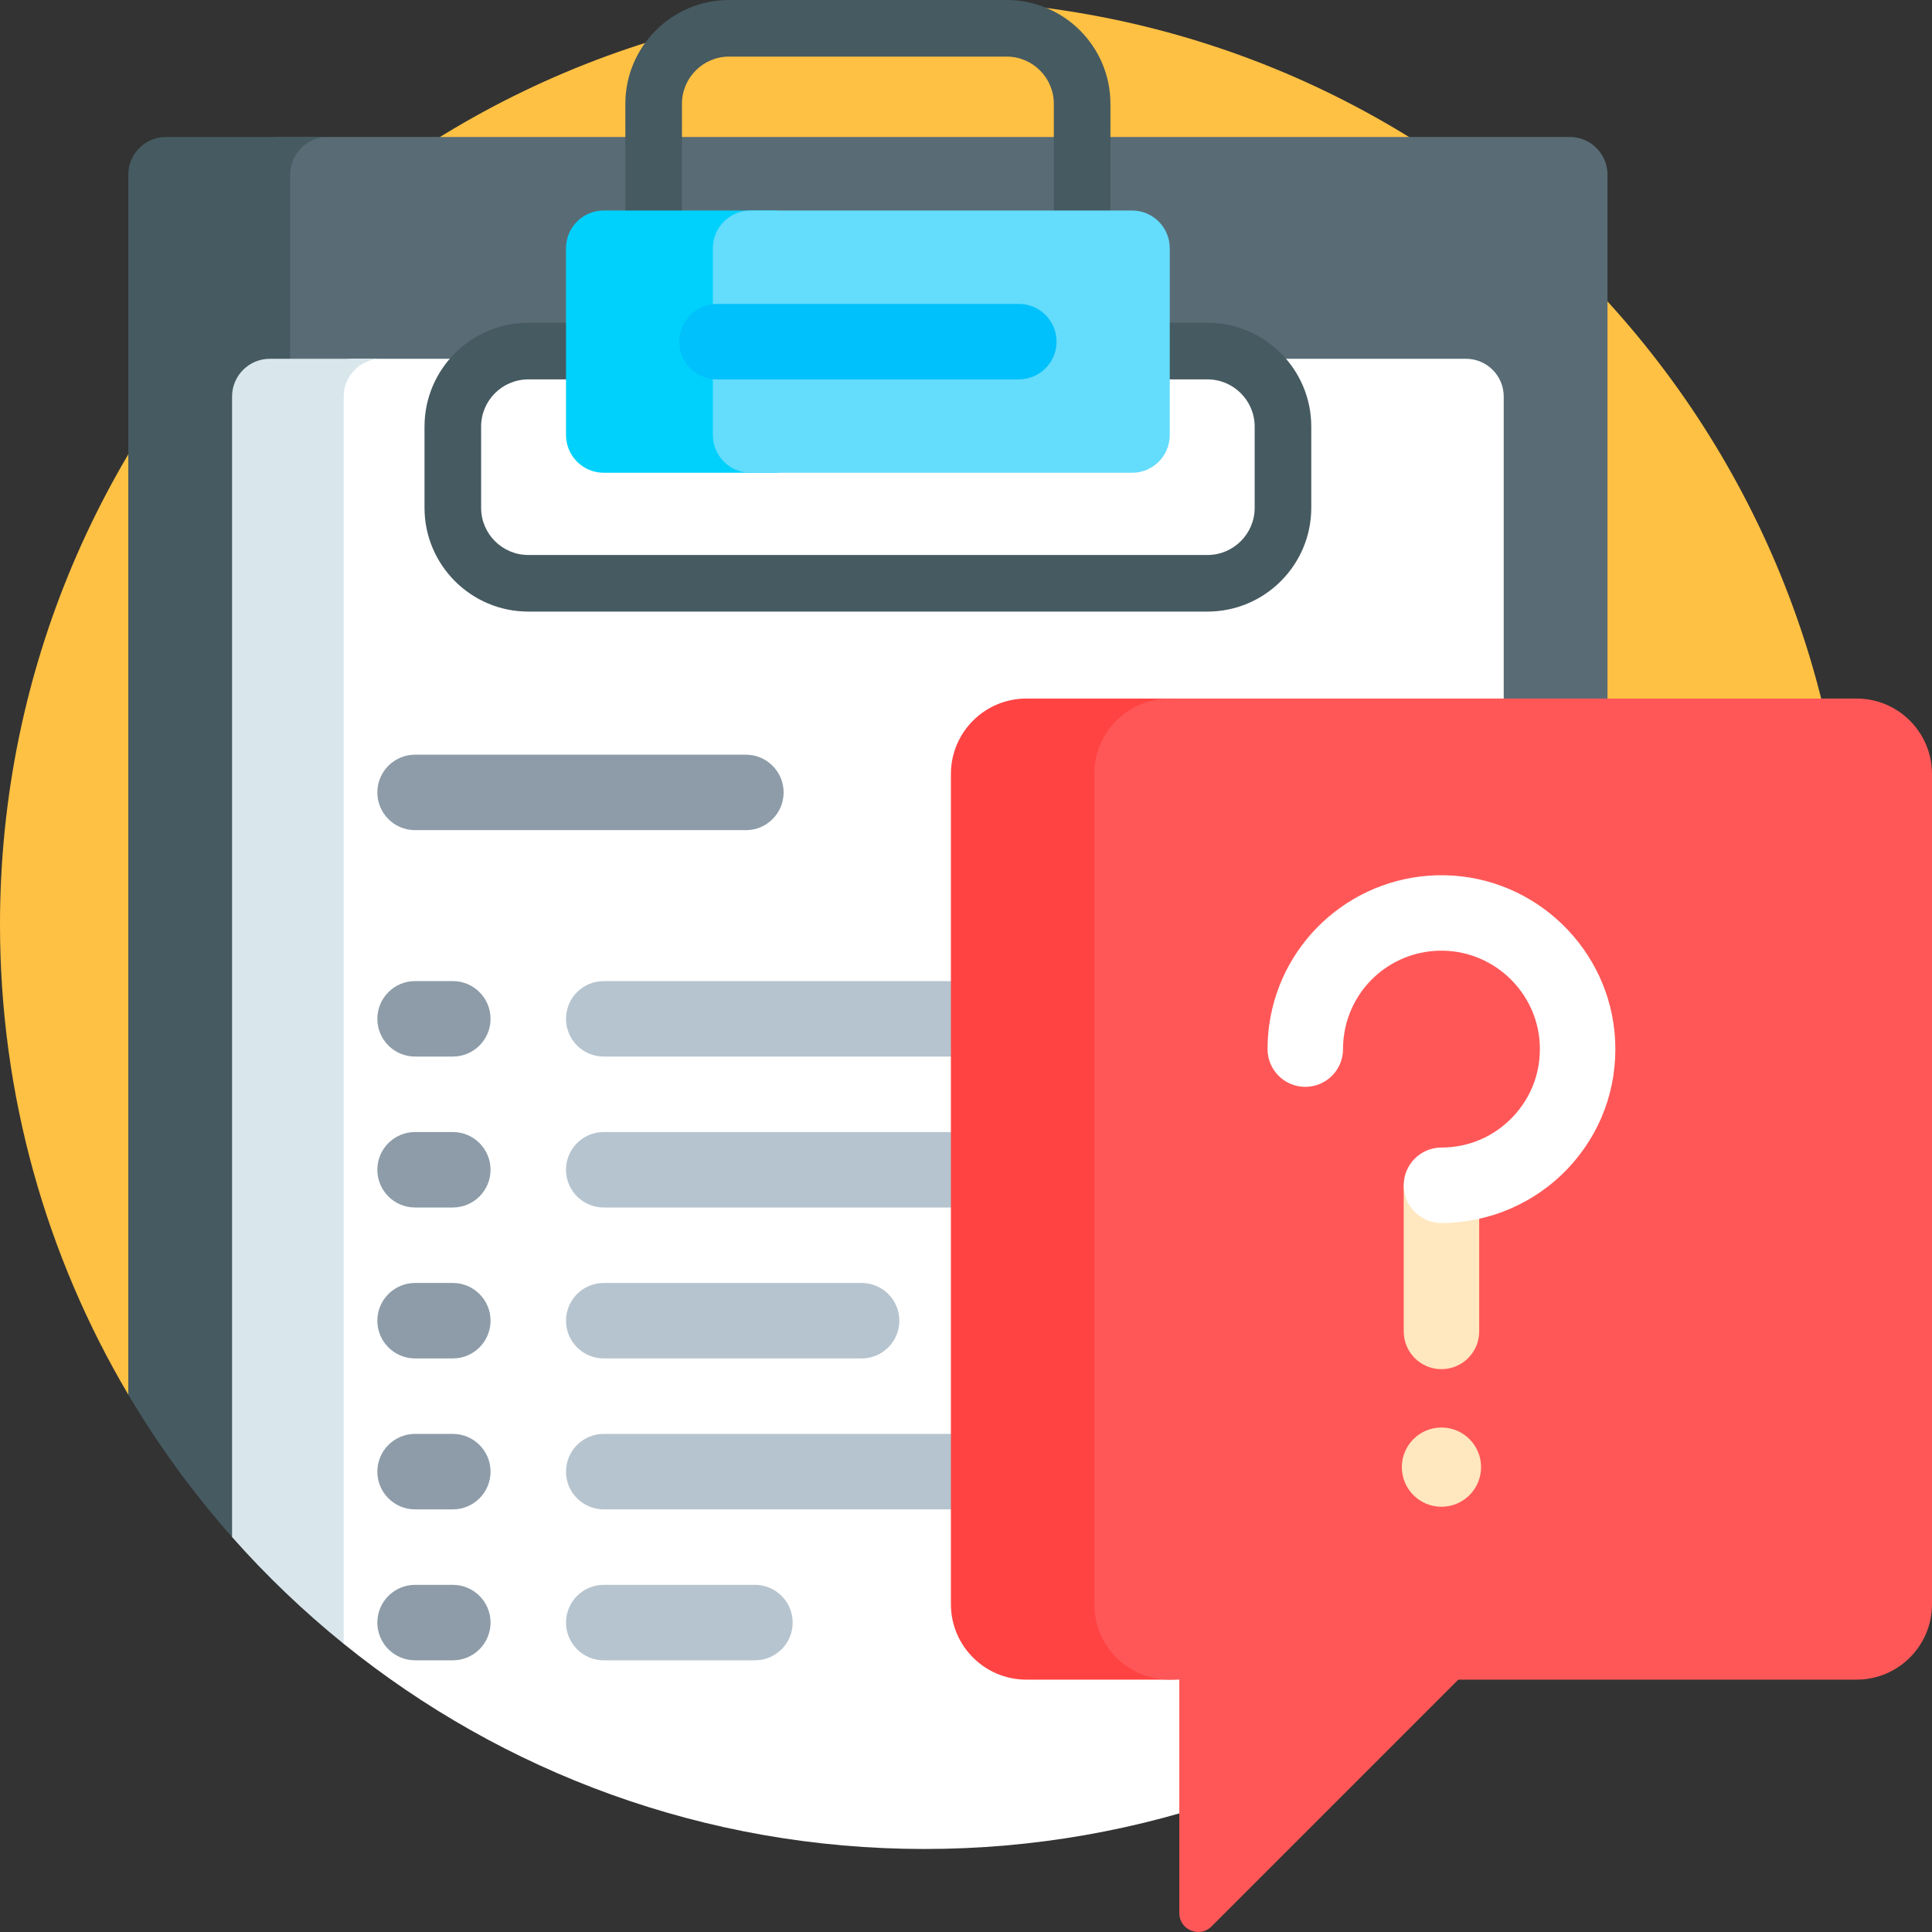
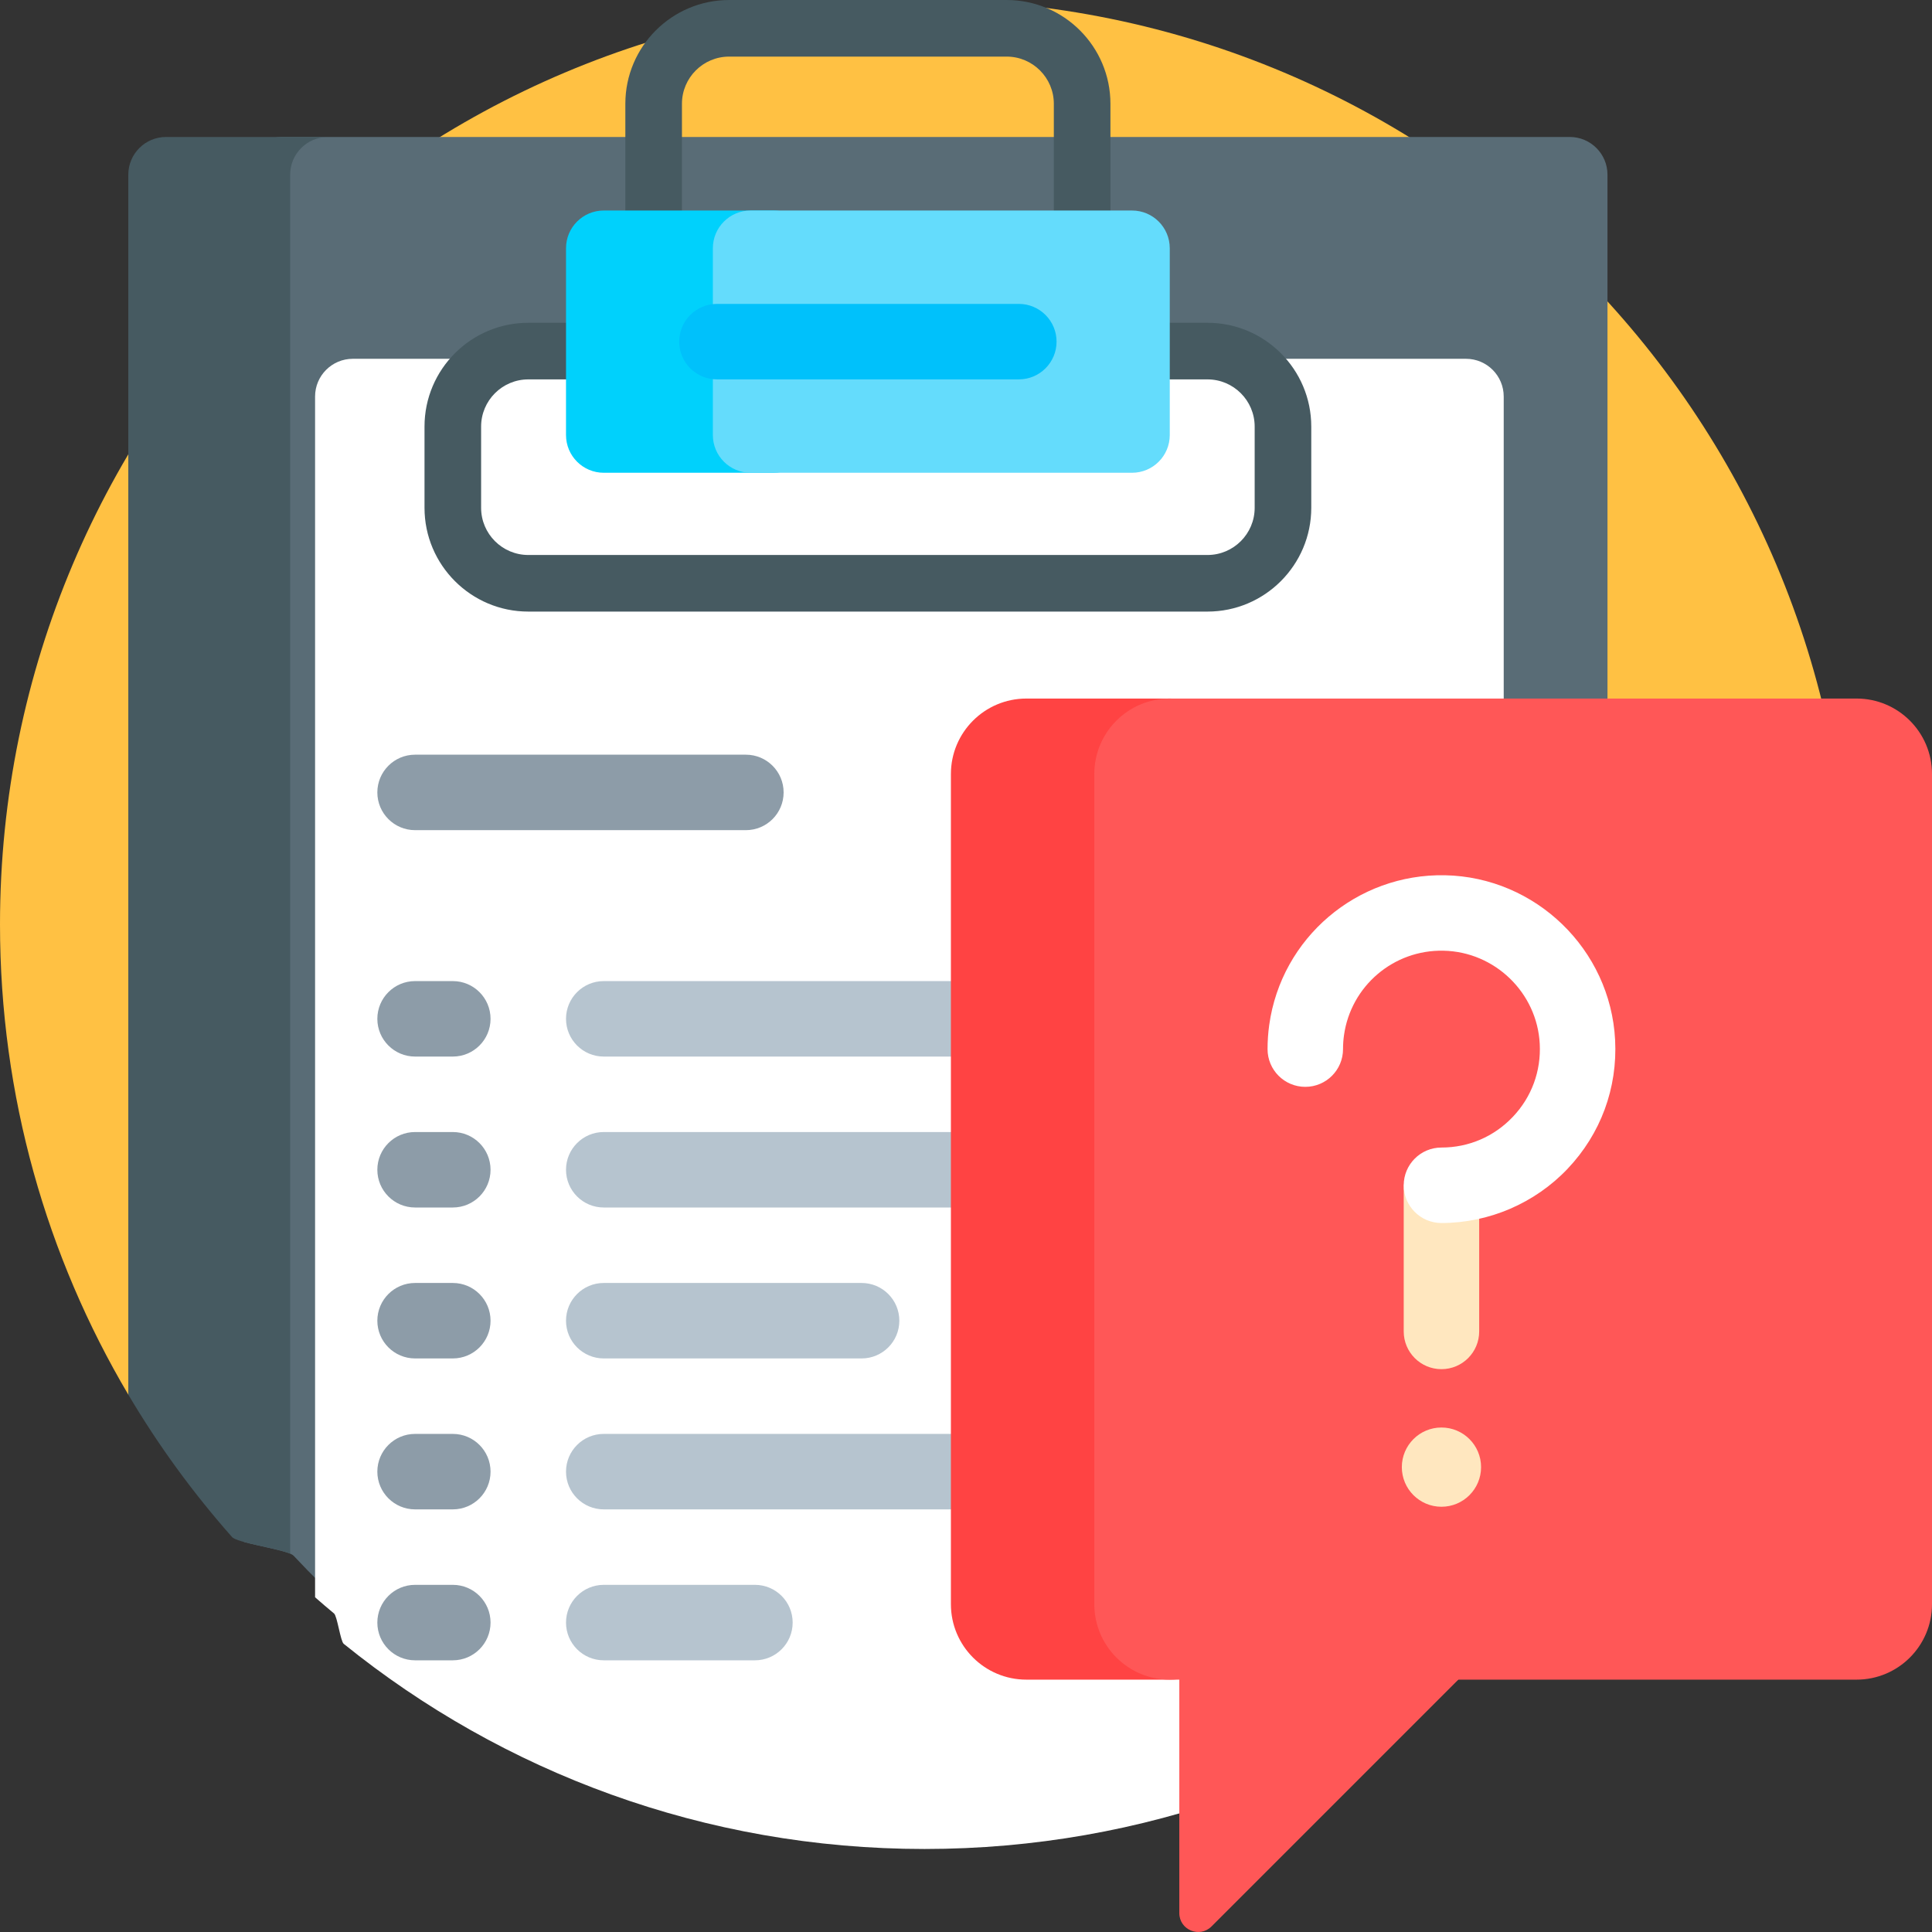
<svg xmlns="http://www.w3.org/2000/svg" id="Capa_1" enable-background="new 0 0 512 512" height="512" viewBox="0 0 512 512" width="512">
  <rect x="0" y="0" width="512" height="512" fill="#333333" stroke="none" />
  <g>
    <path d="m34 369.591c-21.602-36.505-34-79.1-34-124.591 0-135.31 109.69-245 245-245s245 109.69 245 245c0 69.877-29.254 132.922-76.183 177.555-43.593-67.711-378.249-50.314-379.817-52.964z" fill="#ffc143" />
    <path d="m426 46.299v363.821c-10.252 11.232-21.536 21.506-33.701 30.673h-282.788c-11.384-8.578-21.997-18.126-31.714-28.522-1.123-1.201-8.696-2.413-13.158-3.637v-362.335c0-5.523 4.477-10 10-10h341.361c5.523 0 10 4.477 10 10z" fill="#596c76" />
    <path d="m76.894 411.732c-3.41-1.448-14.083-2.913-15.394-4.393-10.312-11.647-19.532-24.284-27.5-37.749v-323.291c0-5.523 4.477-10 10-10h42.894c-5.523 0-10 4.477-10 10z" fill="#465a61" />
    <path d="m93.5 95.085h295c5.523 0 10 4.477 10 10v330.878c-42.001 33.805-95.388 54.037-153.5 54.037-58.304 0-111.851-20.366-153.915-54.372-.857-.693-1.71-7.333-2.558-8.038-1.695-1.409-3.371-2.84-5.027-4.292v-318.213c0-5.523 4.477-10 10-10z" fill="#fff" />
-     <path d="m91.085 435.628c-10.631-8.594-20.529-18.06-29.585-28.289v-302.254c0-5.523 4.477-10 10-10h29.585c-5.523 0-10 4.477-10 10z" fill="#d9e7ec" />
    <path d="m320 85.542h-26.924c.78-2.545 1.2-5.245 1.2-8.042v-50c0-15.164-12.336-27.5-27.5-27.5h-73.553c-15.164 0-27.5 12.336-27.5 27.5v50c0 2.797.42 5.498 1.2 8.042h-26.923c-15.164 0-27.5 12.336-27.5 27.5v21.533c0 15.164 12.336 27.5 27.5 27.5h180c15.164 0 27.5-12.336 27.5-27.5v-21.533c0-15.163-12.336-27.5-27.5-27.5zm-139.276-8.042v-50c0-6.893 5.607-12.5 12.5-12.5h73.553c6.893 0 12.5 5.607 12.5 12.5v50c0 3.061-1.106 5.867-2.939 8.042h-92.675c-1.833-2.175-2.939-4.981-2.939-8.042zm151.776 57.076c0 6.893-5.607 12.5-12.5 12.5h-180c-6.893 0-12.5-5.607-12.5-12.5v-21.533c0-6.893 5.607-12.5 12.5-12.5h38.229c4.316 2.818 9.467 4.458 14.995 4.458h73.553c5.528 0 10.679-1.64 14.995-4.458h38.228c6.893 0 12.5 5.607 12.5 12.5z" fill="#465a61" />
    <path d="m205 125.288h-45c-5.523 0-10-4.477-10-10v-49.5c0-5.523 4.477-10 10-10h45c5.523 0 10 4.477 10 10v49.5c0 5.523-4.477 10-10 10z" fill="#00d1fc" />
    <path d="m300 125.288h-101.085c-5.523 0-10-4.477-10-10v-49.5c0-5.523 4.477-10 10-10h101.085c5.523 0 10 4.477 10 10v49.5c0 5.523-4.477 10-10 10z" fill="#64dcfc" />
    <path d="m270 100.538h-80c-5.523 0-10-4.477-10-10 0-5.523 4.477-10 10-10h80c5.523 0 10 4.477 10 10 0 5.523-4.477 10-10 10z" fill="#00c1fb" />
    <path d="m270 280h-110c-5.523 0-10-4.477-10-10 0-5.523 4.477-10 10-10h110c5.523 0 10 4.477 10 10 0 5.523-4.477 10-10 10zm10 30c0-5.523-4.477-10-10-10h-110c-5.523 0-10 4.477-10 10 0 5.523 4.477 10 10 10h110c5.523 0 10-4.477 10-10zm-41.667 40c0-5.523-4.477-10-10-10h-68.333c-5.523 0-10 4.477-10 10 0 5.523 4.477 10 10 10h68.333c5.523 0 10-4.477 10-10zm41.667 40c0-5.523-4.477-10-10-10h-110c-5.523 0-10 4.477-10 10 0 5.523 4.477 10 10 10h110c5.523 0 10-4.477 10-10zm-69.936 40c0-5.523-4.477-10-10-10h-40.064c-5.523 0-10 4.477-10 10 0 5.523 4.477 10 10 10h40.064c5.523 0 10-4.477 10-10z" fill="#b6c4cf" />
    <path d="m120 280h-10c-5.523 0-10-4.477-10-10 0-5.523 4.477-10 10-10h10c5.523 0 10 4.477 10 10 0 5.523-4.477 10-10 10zm10 30c0-5.523-4.477-10-10-10h-10c-5.523 0-10 4.477-10 10 0 5.523 4.477 10 10 10h10c5.523 0 10-4.477 10-10zm0 40c0-5.523-4.477-10-10-10h-10c-5.523 0-10 4.477-10 10 0 5.523 4.477 10 10 10h10c5.523 0 10-4.477 10-10zm0 40c0-5.523-4.477-10-10-10h-10c-5.523 0-10 4.477-10 10 0 5.523 4.477 10 10 10h10c5.523 0 10-4.477 10-10zm0 40c0-5.523-4.477-10-10-10h-10c-5.523 0-10 4.477-10 10 0 5.523 4.477 10 10 10h10c5.523 0 10-4.477 10-10zm67.667-210h-87.667c-5.523 0-10-4.477-10-10 0-5.523 4.477-10 10-10h87.667c5.523 0 10 4.477 10 10 0 5.523-4.477 10-10 10z" fill="#8d9ca8" />
    <path d="m330 205.123v220c0 11.046-8.954 20-20 20h-38c-11.046 0-20-8.954-20-20v-220c0-11.046 8.954-20 20-20h38c11.046 0 20 8.955 20 20z" fill="#ff4343" />
    <path d="m512 205.123v220c0 11.046-8.954 20-20 20h-105.532l-65.402 65.402c-3.15 3.15-8.536.919-8.536-3.536v-61.867h-2.53c-11.046 0-20-8.954-20-20v-220c0-11.046 8.954-20 20-20h182c11.046.001 20 8.956 20 20.001z" fill="#ff5757" />
    <path d="m392.5 388.805c0 5.799-4.701 10.5-10.5 10.5s-10.5-4.701-10.5-10.5 4.701-10.5 10.5-10.5 10.5 4.701 10.5 10.5zm-10.5-25.962c5.523 0 10-4.477 10-10v-37.732c0-5.523-4.477-10-10-10s-10 4.477-10 10v37.732c0 5.523 4.477 10 10 10z" fill="#ffe7bf" />
    <path d="m415.419 309.749c-8.666 9.127-20.847 14.362-33.42 14.362-5.523 0-10-4.477-10-10s4.477-10 10-10c7.219 0 13.937-2.888 18.916-8.132 4.976-5.24 7.508-12.114 7.133-19.353-.704-13.564-11.907-24.404-25.505-24.678-13.24-.292-24.554 9.376-26.376 22.428-.167 1.199-.252 2.428-.252 3.651 0 5.523-4.477 10-10 10s-10-4.477-10-10c0-2.145.149-4.303.444-6.415 3.221-23.08 23.233-40.119 46.587-39.66 24.031.484 43.831 19.652 45.075 43.637.663 12.771-3.813 24.902-12.602 34.16z" fill="#fff" />
  </g>
</svg>